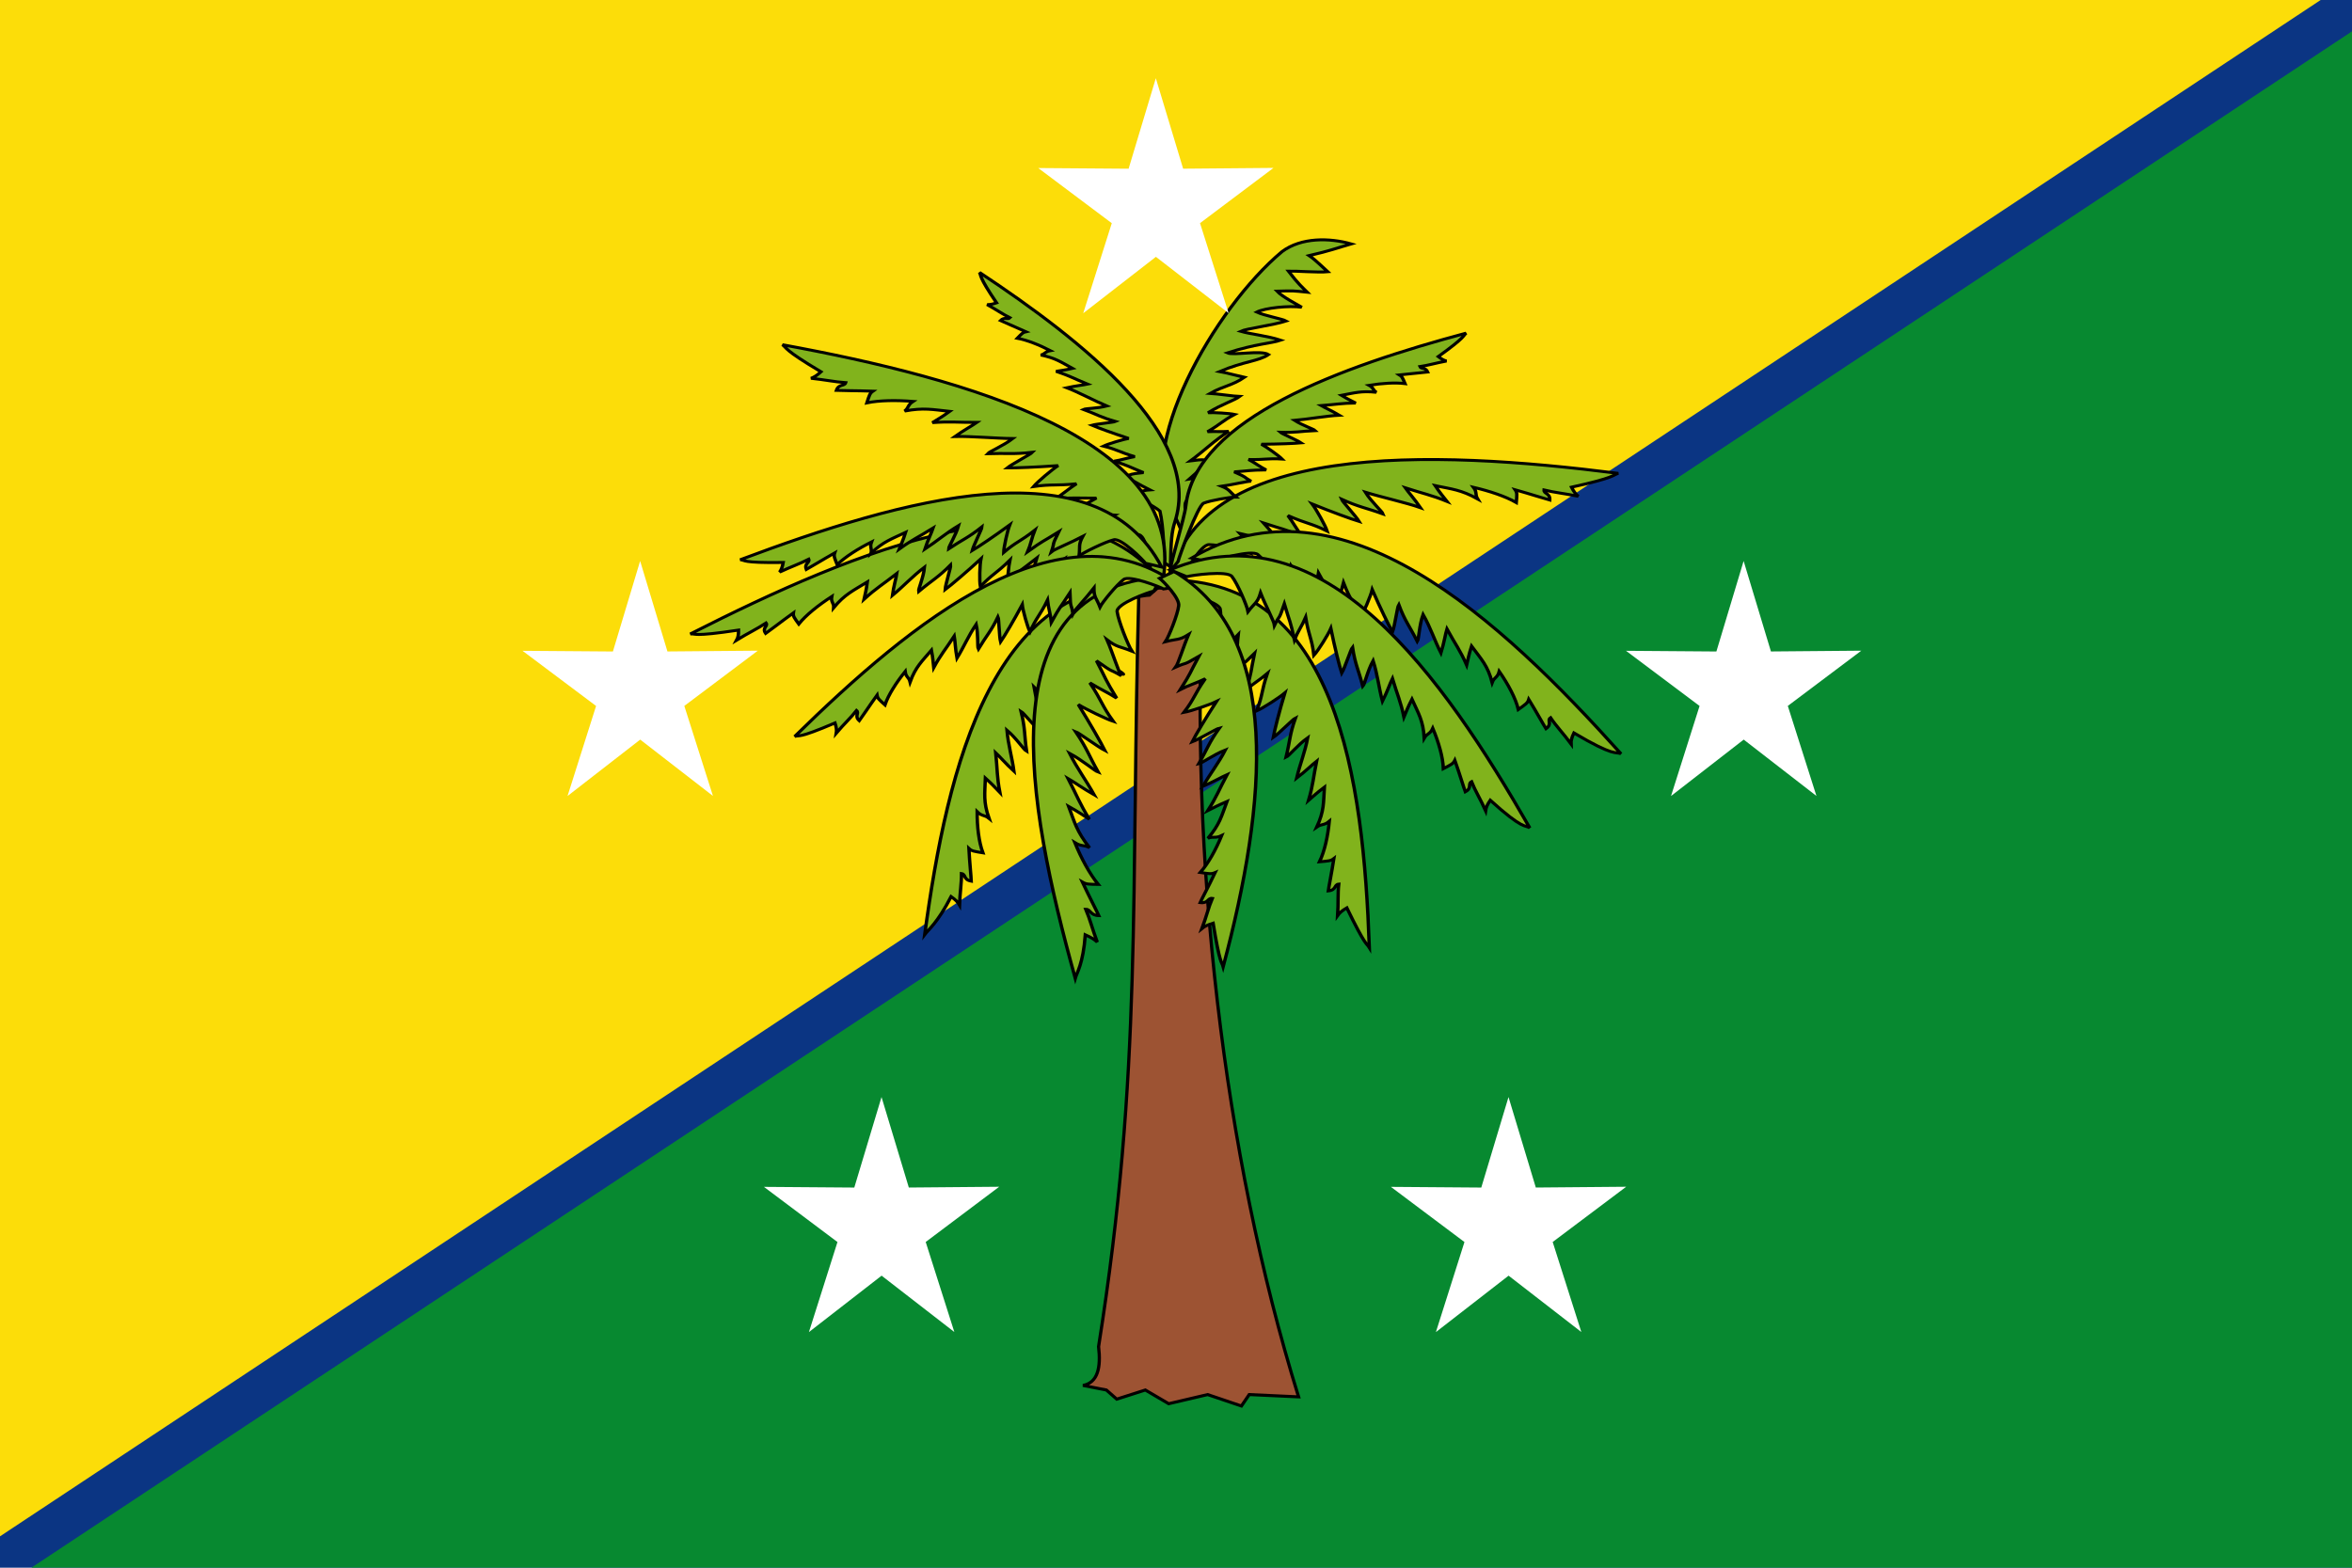
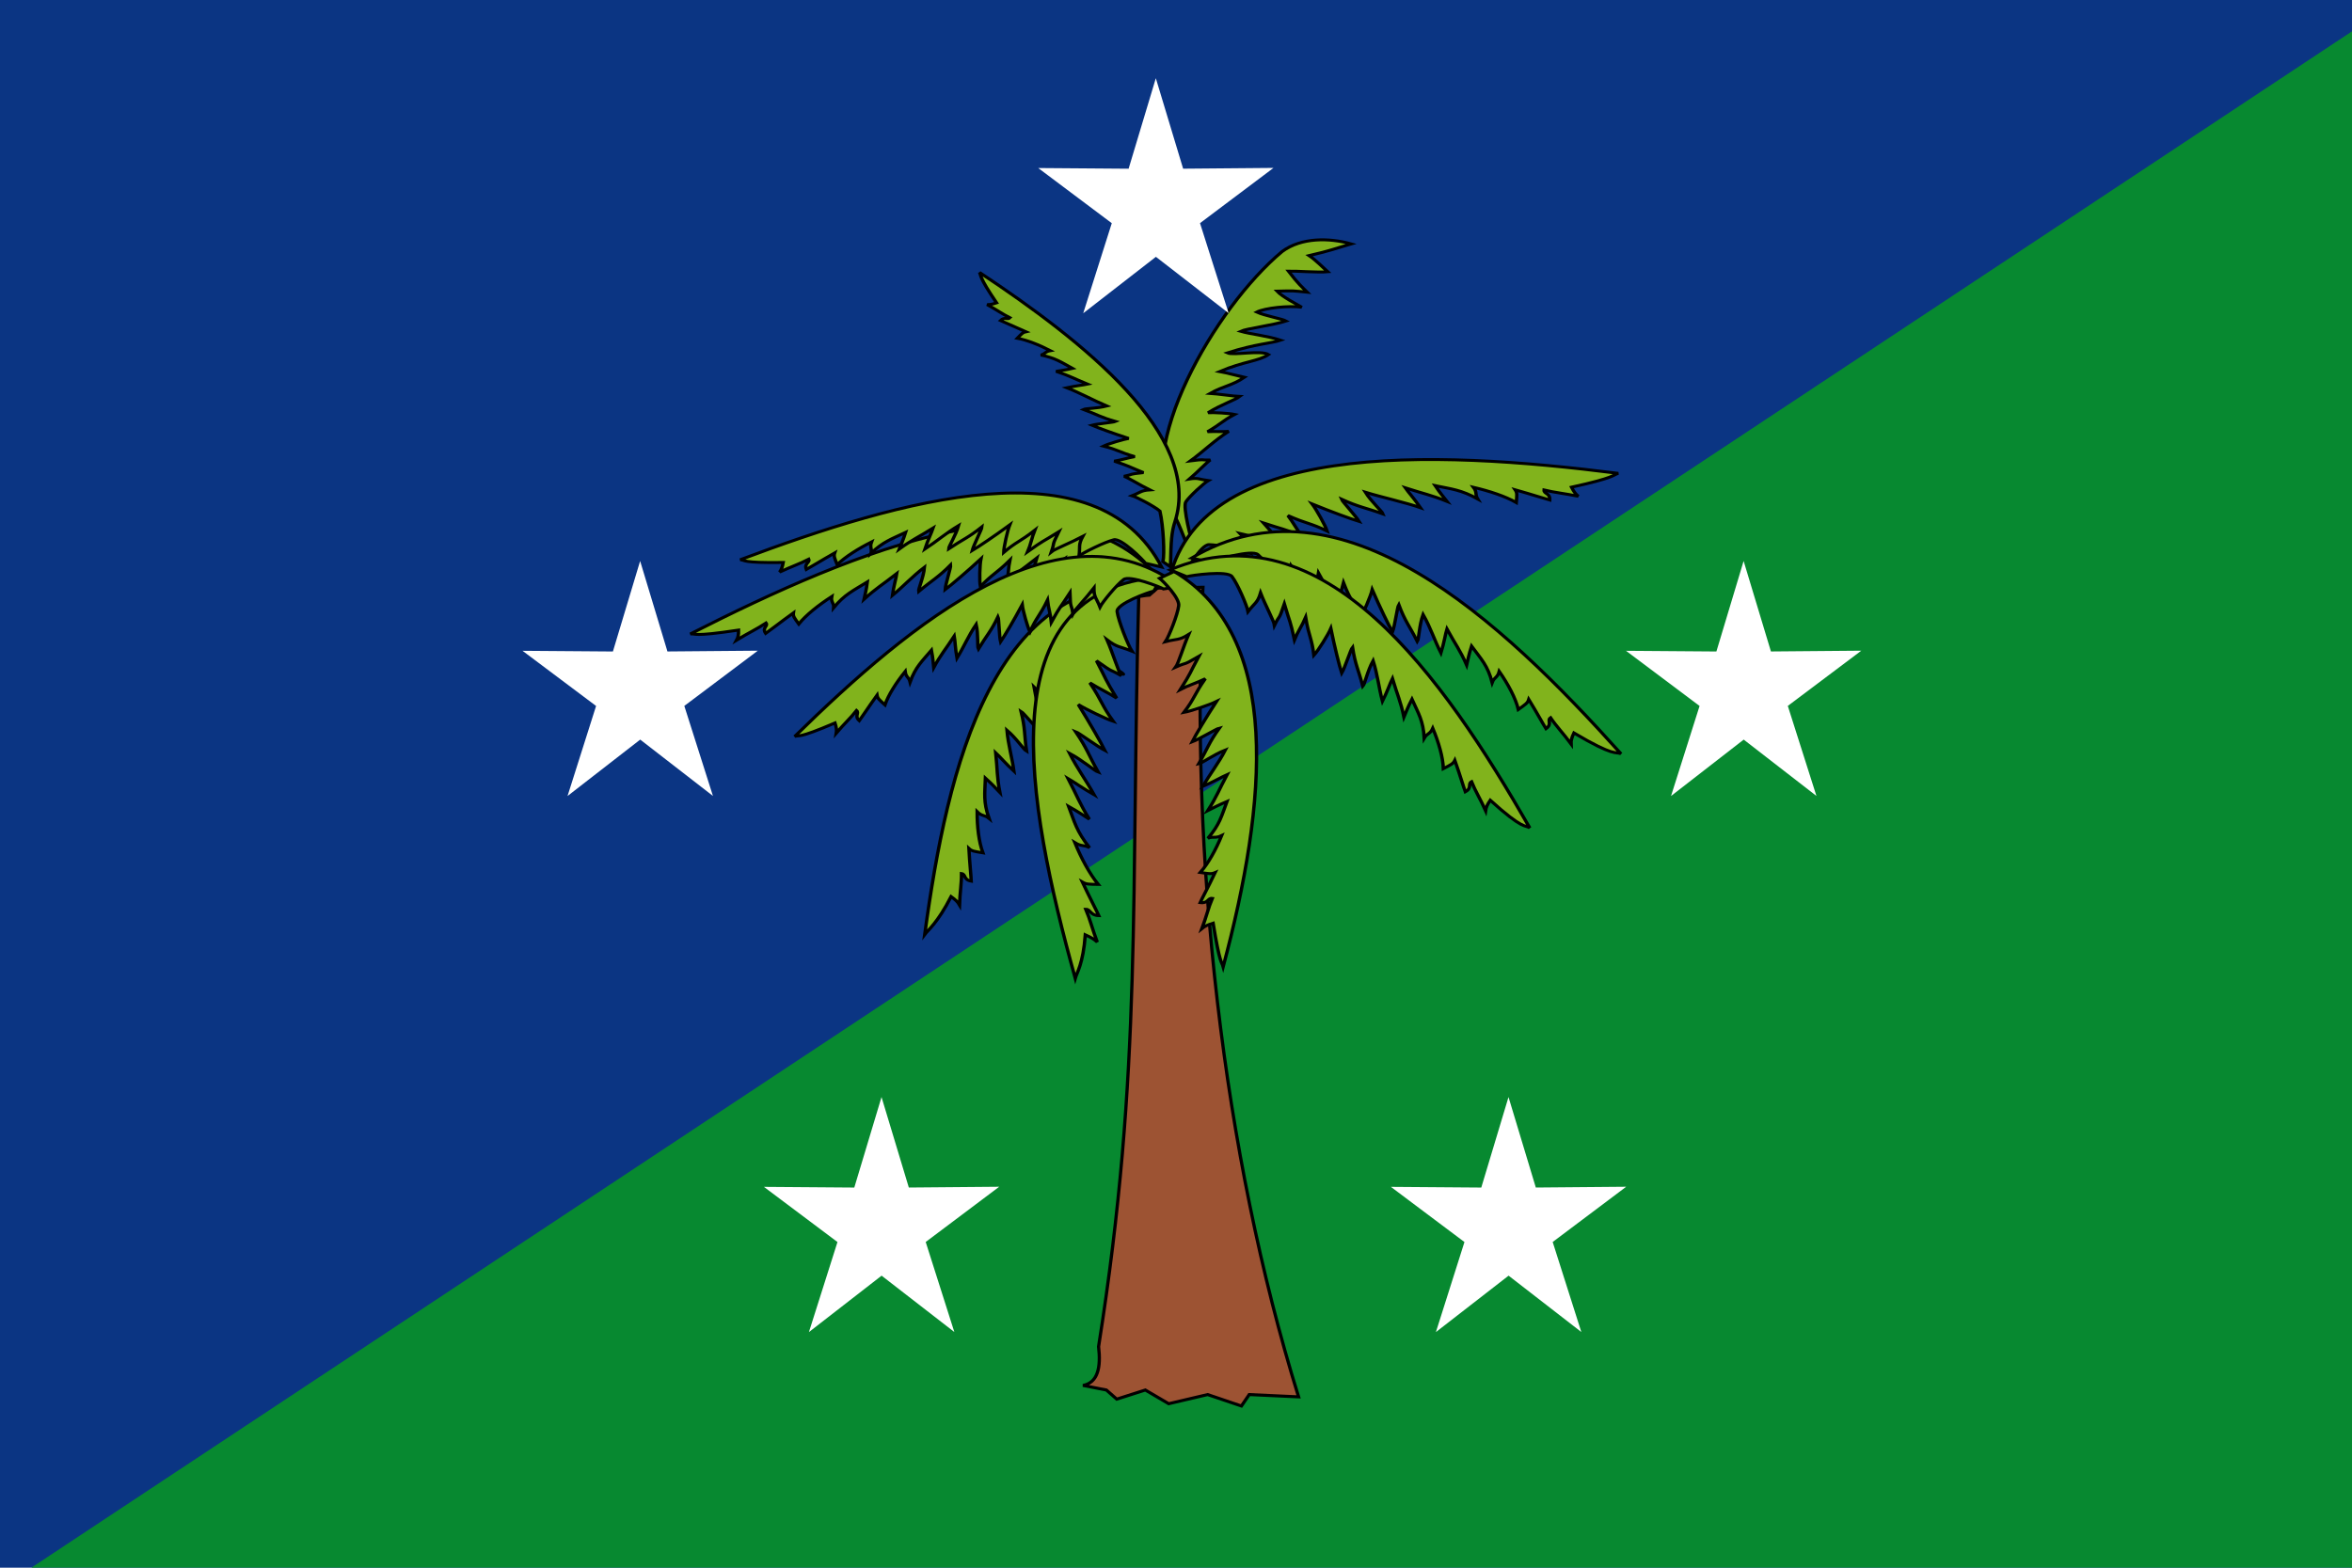
<svg xmlns="http://www.w3.org/2000/svg" xmlns:ns1="http://www.inkscape.org/namespaces/inkscape" xmlns:ns2="http://sodipodi.sourceforge.net/DTD/sodipodi-0.dtd" width="750" height="500" id="svg2" version="1.1" ns1:version="0.46" ns2:docname="Flag_of_San_Alberto_(Cesar).svg" ns2:version="0.32" ns1:output_extension="org.inkscape.output.svg.inkscape">
  <defs id="defs4" />
  <ns2:namedview id="base" pagecolor="#ffffff" bordercolor="#666666" borderopacity="1.0" ns1:pageopacity="0.0" ns1:pageshadow="2" ns1:zoom="1.014" ns1:cx="375" ns1:cy="250" ns1:document-units="px" ns1:current-layer="layer1" showgrid="false" ns1:window-width="1024" ns1:window-height="712" ns1:window-x="-4" ns1:window-y="-4" ns1:window-maximized="1" />
  <g ns1:label="Capa 1" ns1:groupmode="layer" id="layer1" transform="translate(0,-552.362)">
    <rect style="fill:#0b3583;fill-opacity:1;stroke:none" id="rect8417" width="750" height="500" x="0" y="-5.6843419e-014" transform="translate(0,552.362)" />
    <path style="fill:#078930;fill-opacity:1;stroke:none" d="m 10,1052.362 740,-490 0,490 -740,0 z" id="path2820" ns1:connector-curvature="0" />
-     <path style="fill:#fcdd09;fill-opacity:1;stroke:none" d="m 0,1042.362 0,-490 740,0 L 0,1042.362 z" id="path3594" ns1:connector-curvature="0" />
    <g id="g2889" transform="matrix(0.935,0,0,0.878,257.022,563.242)">
      <path ns2:nodetypes="ccccccccccccc" id="path1959" d="M 94.462,490.879 L 102.434,492.539 L 105.977,495.859 L 115.721,492.539 L 123.693,497.519 L 136.979,494.199 L 148.494,498.349 L 151.152,494.199 L 167.982,495.029 C 142.169,406.344 130.872,299.306 135.374,200.935 L 113.538,201.35 C 110.679,314.4 114.778,375.759 99.777,476.77 C 100.622,484.415 99.507,489.856 94.462,490.879 L 94.462,490.879 z" style="fill:#9d5333;fill-opacity:1;fill-rule:evenodd;stroke:#000000;stroke-width:1.103;stroke-linecap:butt;stroke-linejoin:miter;stroke-miterlimit:4;stroke-dasharray:none;stroke-opacity:1" ns1:connector-curvature="0" />
      <g id="g2872" style="fill:#81b31c;stroke:#000000;stroke-width:1.14;stroke-miterlimit:4;stroke-dasharray:none;stroke-opacity:1" transform="matrix(1,0,0,0.937,9.3676653e-6,31.382)">
        <path style="fill:#81b31c;fill-rule:evenodd;stroke:#000000;stroke-width:1.14;stroke-linecap:butt;stroke-linejoin:miter;stroke-miterlimit:4;stroke-dasharray:none;stroke-opacity:1" d="M 132.186,169.747 C 130.089,166.239 127.616,156.593 125.135,152.184 C 111.441,127.786 139.364,72.616 162.364,50.811 C 168.93,45.266 178.495,45.451 185.928,47.842 C 181.054,49.431 178.714,50.524 171.59,52.376 C 173.818,54.052 177.052,57.787 177.911,58.645 C 174.7,58.989 166.907,58.295 164.514,58.38 C 167.778,63.26 169.538,64.99 170.942,66.566 C 165.81,65.995 166.719,65.978 160.635,66.157 C 162.493,68.41 167.164,71.094 169.066,72.4 C 164.869,71.671 156.437,72.653 153.715,74.27 C 156.372,75.675 162.515,76.917 163.752,77.731 C 159.187,79.397 150.212,80.646 148.216,81.721 C 151.55,82.83 157.189,83.429 161.882,85.176 C 158.755,86.406 153.448,86.534 143.694,90.09 C 145.816,91.201 155.108,88.895 157.732,90.742 C 154.466,93.326 149.334,93.32 141.072,97.32 C 143.259,97.769 148.647,99.386 149.482,99.577 C 145.422,102.744 142.306,102.905 137.841,105.788 C 140.132,105.944 146.067,106.923 147.896,106.998 C 146.278,108.409 141.705,110.028 137.115,113.284 C 139.071,113.151 144.382,113.499 146.179,113.944 C 141.79,116.585 141.723,117.482 136.925,120.648 C 139.426,120.47 141.844,120.726 144.149,120.513 C 139.259,124.061 135.719,128.116 131.11,131.952 C 136.667,131.152 133.993,131.723 137.905,131.619 C 136.835,132.291 133.547,136.292 130.781,138.98 C 133.852,138.425 134.039,139.118 137.169,139.606 C 135.679,140.613 130.864,145.589 129.552,147.812 C 128.357,149.676 131.504,163.474 132.179,164.941 L 132.186,169.747 L 132.186,169.747 z" id="path1929" ns2:nodetypes="ccccccccccccccccccccccccccccccc" ns1:connector-curvature="0" />
        <path style="fill:#81b31c;fill-rule:evenodd;stroke:#000000;stroke-width:1.14;stroke-linecap:butt;stroke-linejoin:miter;stroke-miterlimit:4;stroke-dasharray:none;stroke-opacity:1" d="M 123.508,179.911 C 132.992,123.764 213.726,127.673 277.003,136.792 C 275.038,137.452 276.204,138.38 261.068,142.155 C 261.841,143.888 262.526,144.911 263.391,145.686 C 258.907,144.632 255.203,144.217 251.706,143.243 C 251.563,144.786 253.834,144.401 253.658,147.145 C 251.985,146.651 247.308,144.908 241.852,143.159 C 242.589,144.364 242.458,145.171 242.236,148.118 C 238.549,145.706 233.105,143.656 227.631,142.205 C 228.98,144.243 228.067,144.865 229.049,146.699 C 223.419,143.167 220.306,142.913 214.568,141.564 C 216.507,144.83 217.136,145.508 218.617,147.674 C 212.993,145.107 210.555,144.676 204.378,142.41 C 205.288,143.907 207.566,146.8 209.559,150.108 C 204.592,148.123 196.066,145.981 190.754,144.107 C 192.82,147.849 196.468,151.488 196.794,152.539 C 190.668,150.043 188.689,149.94 182.616,146.811 C 182.941,147.77 187.54,153.361 188.637,155.443 C 186.03,154.543 179.185,151.699 172.62,148.67 C 174.027,150.761 177.065,156.889 177.73,159.17 C 171.975,155.973 170.938,156.471 164.338,153.152 C 166.146,155.82 167.422,158.672 169.142,161.1 C 162.06,157.922 163.273,158.734 156.053,156.053 C 160.519,161.723 158.164,159.113 160.801,163.398 C 159.366,162.635 152.814,161.529 148.053,160.166 C 150.647,163.228 150,163.878 151.477,167.67 C 149.401,166.654 140.784,164.471 137.476,164.428 C 134.64,164.288 129.244,175.36 128.828,176.84 L 123.508,179.911 L 123.508,179.911 z" id="path2861" ns2:nodetypes="ccccccccccccccccccccccccccccc" ns1:connector-curvature="0" />
        <path style="fill:#81b31c;fill-rule:evenodd;stroke:#000000;stroke-width:1.14;stroke-linecap:butt;stroke-linejoin:miter;stroke-miterlimit:4;stroke-dasharray:none;stroke-opacity:1" d="M 120.201,176.968 C 86.253,133.537 16.622,166.684 -39.456,199.054 C -37.295,198.841 -39.071,200.298 -23.012,197.556 C -22.976,199.312 -23.173,200.439 -23.651,201.427 C -19.858,198.79 -16.523,196.995 -13.633,194.812 C -12.811,196.051 -15.14,196.615 -13.754,198.85 C -12.384,197.782 -8.714,194.492 -4.306,190.892 C -4.471,192.192 -3.988,192.818 -2.469,195.205 C -0.037,191.741 4.226,187.893 8.783,184.537 C 8.406,186.775 9.55,186.94 9.432,188.863 C 13.213,183.7 16.059,182.27 20.911,178.897 C 20.52,182.395 20.222,183.21 19.778,185.607 C 23.982,181.256 26.107,179.942 30.97,175.627 C 30.771,177.239 29.89,180.558 29.466,184.113 C 33.304,180.506 36.185,176.824 40.401,173.176 C 40.1,177.125 38.249,181.605 38.406,182.614 C 43.118,178.126 44.954,177.267 49.334,172.268 C 49.452,173.2 47.565,179.69 47.447,181.866 C 49.525,180.092 54.766,175.031 59.659,169.924 C 59.25,172.229 59.085,178.56 59.466,180.735 C 63.515,175.803 64.721,175.816 69.519,170.452 C 68.986,173.398 69.04,176.291 68.483,179.001 C 73.802,173.567 73.01,174.722 78.68,169.651 C 76.954,176.156 78.033,173.045 77.43,177.672 C 78.455,176.471 84.19,172.984 88.109,169.979 C 87.003,173.563 87.907,173.856 88.187,177.616 C 89.709,175.953 96.928,170.755 100.052,169.426 C 102.685,168.201 112.729,175.389 113.781,176.469 L 120.201,176.968 L 120.201,176.968 z" id="path1919" ns2:nodetypes="ccccccccccccccccccccccccccccc" ns1:connector-curvature="0" />
-         <path style="fill:#81b31c;fill-rule:evenodd;stroke:#000000;stroke-width:1.14;stroke-linecap:butt;stroke-linejoin:miter;stroke-miterlimit:4;stroke-dasharray:none;stroke-opacity:1" d="M 124.128,174.899 C 124.423,170.822 129.037,154.411 129.533,149.377 C 132.919,115.427 183.139,95.252 225.119,82.437 C 223.948,83.557 225.075,83.827 215.625,91.525 C 216.738,92.495 217.557,92.992 218.422,93.254 C 214.91,93.996 212.159,94.932 209.372,95.403 C 209.776,96.543 211.253,95.517 212.028,97.519 C 210.684,97.724 206.812,98.042 202.387,98.615 C 203.302,99.224 203.473,99.839 204.282,101.999 C 200.889,101.515 196.374,101.871 192.034,102.661 C 193.654,103.656 193.213,104.4 194.507,105.372 C 189.376,104.74 187.094,105.594 182.602,106.544 C 185.04,108.213 185.706,108.484 187.461,109.526 C 182.649,109.576 180.787,110.08 175.684,110.526 C 176.817,111.284 179.373,112.576 181.863,114.257 C 177.706,114.5 170.985,115.814 166.621,116.25 C 169.305,118.215 173.072,119.58 173.646,120.216 C 168.504,120.482 167.073,121.067 161.761,120.867 C 162.304,121.438 167.382,123.871 168.838,124.981 C 166.703,125.209 160.939,125.467 155.312,125.502 C 156.99,126.515 161.141,129.847 162.358,131.241 C 157.248,130.888 156.679,131.584 150.932,131.425 C 153.083,132.714 154.917,134.311 156.927,135.459 C 150.886,135.56 152.008,135.731 146.033,136.23 C 151.043,138.762 148.525,137.696 151.79,139.855 C 150.527,139.791 145.539,141.183 141.731,141.799 C 144.565,143.106 144.321,143.781 146.606,145.976 C 144.808,145.946 138.009,147.26 135.66,148.328 C 133.611,149.17 127.168,169.369 126.879,170.958 L 124.128,174.899 L 124.128,174.899 z" id="path2865" ns2:nodetypes="cccccccccccccccccccccccccccccc" ns1:connector-curvature="0" />
        <path ns2:type="arc" style="fill:#81b31c;stroke:#000000;stroke-width:1.14;stroke-miterlimit:4;stroke-dasharray:none;stroke-opacity:1" id="path2766" ns2:cx="203.97313" ns2:cy="154.59691" ns2:rx="0.9378075" ns2:ry="0.11722594" d="M 204.911,154.597 A 0.938,0.117 0 1 1 203.035,154.597 A 0.938,0.117 0 1 1 204.911,154.597 z" transform="matrix(-0.766,-0.643,0.643,-0.766,164.365,463.656)" />
        <path style="fill:#81b31c;fill-rule:evenodd;stroke:#000000;stroke-width:1.14;stroke-linecap:butt;stroke-linejoin:miter;stroke-miterlimit:4;stroke-dasharray:none;stroke-opacity:1" d="M 124.295,173.036 C 124.476,162.817 124.659,159.608 125.838,155.464 C 135.309,122.144 94.576,85.564 59.17,58.907 C 59.888,60.36 58.736,60.228 64.983,70.694 C 63.606,71.225 62.666,71.412 61.764,71.363 C 64.81,73.261 67.075,75.081 69.533,76.477 C 68.764,77.41 67.727,75.94 66.314,77.557 C 67.506,78.209 71.036,79.833 74.999,81.884 C 73.93,82.144 73.559,82.663 72.06,84.417 C 75.414,85.122 79.535,87 83.343,89.227 C 81.481,89.608 81.64,90.458 80.092,90.929 C 85.13,92.09 86.982,93.673 90.878,96.102 C 88.017,96.836 87.298,96.863 85.293,97.243 C 89.797,98.935 91.374,100.045 96.017,102.21 C 94.693,102.535 91.85,102.875 88.935,103.603 C 92.758,105.253 98.624,108.786 102.576,110.689 C 99.382,111.617 95.375,111.612 94.618,112.013 C 99.359,114.022 100.504,115.06 105.564,116.689 C 104.858,117.04 99.255,117.589 97.507,118.134 C 99.435,119.079 104.763,121.293 110.039,123.251 C 108.115,123.629 103.075,125.339 101.455,126.234 C 106.377,127.649 106.674,128.499 112.128,130.314 C 109.666,130.79 107.397,131.663 105.116,132.054 C 110.758,134.215 109.645,133.993 115.089,136.505 C 109.515,137.171 112.245,137.031 108.439,137.943 C 109.647,138.314 113.858,141.329 117.226,143.209 C 114.116,143.468 114.114,144.186 111.217,145.467 C 112.917,146.054 118.856,149.615 120.699,151.422 C 121.893,157.342 122.314,168.228 121.729,171.049 L 124.295,173.036 L 124.295,173.036 z" id="path2863" ns2:nodetypes="cccccccccccccccccccccccccccccc" ns1:connector-curvature="0" />
        <path style="fill:#81b31c;fill-rule:evenodd;stroke:#000000;stroke-width:1.14;stroke-linecap:butt;stroke-linejoin:miter;stroke-miterlimit:4;stroke-dasharray:none;stroke-opacity:1" d="M 121.53,179.597 C 63.726,174.124 48.202,250.854 40.482,315.563 C 41.651,313.803 44.9,311.028 49.481,300.878 C 50.984,302.096 51.811,303.041 52.346,304.097 C 52.491,299.403 53.06,295.647 53.024,291.947 C 54.581,292.213 53.602,294.348 56.352,294.899 C 56.307,293.12 55.824,288.056 55.542,282.222 C 56.534,283.266 57.364,283.349 60.325,283.908 C 58.922,279.642 58.34,273.741 58.355,267.968 C 60.007,269.834 60.861,269.099 62.408,270.55 C 60.415,264.075 60.987,260.942 61.173,254.937 C 63.877,257.707 64.379,258.506 66.122,260.535 C 65.078,254.32 65.297,251.807 64.695,245.127 C 65.93,246.417 68.178,249.424 70.91,252.259 C 70.265,246.845 68.961,242.09 68.517,236.364 C 71.658,239.386 74.279,243.938 75.228,244.536 C 74.386,237.846 74.807,235.87 73.328,229.065 C 74.187,229.638 78.48,235.641 80.241,237.27 C 80.043,234.466 79.048,226.976 77.798,219.713 C 79.486,221.65 84.72,226.257 86.791,227.514 C 85.161,221.004 85.925,220.115 84.398,212.741 C 86.549,215.225 89.021,217.234 90.958,219.568 C 89.698,211.756 90.176,213.164 89.442,205.348 C 93.848,211.242 91.899,208.234 95.423,211.961 C 95.051,210.347 95.691,203.604 95.605,198.556 C 97.935,201.918 98.747,201.452 102.091,203.907 C 101.639,201.595 101.764,192.535 102.594,189.266 C 103.204,186.436 115.534,184.045 117.102,184.026 L 121.53,179.597 L 121.53,179.597 z" id="path1961" ns2:nodetypes="ccccccccccccccccccccccccccccc" ns1:connector-curvature="0" />
-         <path style="fill:#81b31c;fill-rule:evenodd;stroke:#000000;stroke-width:1.14;stroke-linecap:butt;stroke-linejoin:miter;stroke-miterlimit:4;stroke-dasharray:none;stroke-opacity:1" d="M 121.452,179.944 C 131.743,123.939 54.541,100 -8.038,86.927 C -6.418,88.22 -7.831,88.693 5.101,97.417 C 3.782,98.781 2.788,99.508 1.71,99.94 C 6.285,100.483 9.907,101.36 13.526,101.641 C 13.133,103.14 11.131,102.001 10.357,104.641 C 12.099,104.748 17.09,104.71 22.815,104.932 C 21.71,105.813 21.558,106.616 20.758,109.461 C 25.047,108.456 30.865,108.391 36.505,108.9 C 34.54,110.353 35.185,111.25 33.635,112.638 C 40.133,111.244 43.146,112.071 48.998,112.766 C 46.06,115.171 45.237,115.593 43.105,117.122 C 49.268,116.634 51.705,117.062 58.285,117.046 C 56.918,118.141 53.788,120.081 50.783,122.507 C 56.13,122.341 64.874,123.244 70.507,123.3 C 67.286,126.11 62.614,128.282 61.948,129.157 C 68.557,128.907 70.453,129.488 77.229,128.624 C 76.597,129.414 70.363,133.095 68.62,134.676 C 71.377,134.723 78.782,134.391 85.987,133.79 C 83.949,135.274 78.999,139.993 77.594,141.909 C 84.095,140.873 84.9,141.695 92.237,140.834 C 89.625,142.723 87.451,144.967 85.004,146.66 C 92.746,146.096 91.329,146.443 99.03,146.394 C 92.894,150.194 96,148.548 92.056,151.672 C 93.665,151.446 100.2,152.648 105.141,152.995 C 101.656,154.985 102.042,155.817 99.357,158.875 C 101.655,158.631 110.499,159.527 113.622,160.618 C 116.335,161.456 117.619,173.706 117.503,175.239 L 121.452,179.944 L 121.452,179.944 z" id="path2855" ns2:nodetypes="ccccccccccccccccccccccccccccc" ns1:connector-curvature="0" />
-         <path style="fill:#81b31c;fill-rule:evenodd;stroke:#000000;stroke-width:1.14;stroke-linecap:butt;stroke-linejoin:miter;stroke-miterlimit:4;stroke-dasharray:none;stroke-opacity:1" d="M 123.232,178.138 C 181.293,177.724 190.071,255.515 192.122,320.651 C 191.111,318.795 190.909,320.39 184.437,305.237 C 182.834,306.319 181.928,307.189 181.303,308.194 C 181.567,303.505 181.328,299.714 181.686,296.031 C 180.112,296.161 180.901,298.372 178.113,298.681 C 178.314,296.914 179.236,291.911 180.026,286.124 C 178.946,287.077 178.112,287.088 175.114,287.387 C 176.883,283.259 177.977,277.431 178.465,271.679 C 176.657,273.394 175.871,272.588 174.203,273.897 C 176.752,267.621 176.456,264.45 176.794,258.452 C 173.858,260.976 173.289,261.728 171.376,263.597 C 172.957,257.497 172.959,254.974 174.14,248.372 C 172.798,249.55 170.296,252.349 167.327,254.935 C 168.441,249.598 170.156,244.974 171.097,239.31 C 167.704,242.046 164.697,246.352 163.699,246.865 C 165.12,240.275 164.873,238.269 166.94,231.619 C 166.034,232.114 161.234,237.721 159.338,239.19 C 159.78,236.414 161.424,229.039 163.302,221.913 C 161.452,223.696 155.836,227.829 153.663,228.901 C 155.855,222.558 155.171,221.605 157.335,214.392 C 154.976,216.68 152.338,218.465 150.205,220.621 C 152.141,212.949 151.541,214.31 152.954,206.588 C 148.052,212.075 150.255,209.248 146.42,212.654 C 146.931,211.079 146.881,204.305 147.407,199.285 C 144.792,202.43 144.025,201.896 140.479,204.05 C 141.131,201.786 141.796,192.749 141.254,189.421 C 140.892,186.549 128.818,183.091 127.258,182.936 L 123.232,178.138 L 123.232,178.138 z" id="path2859" ns2:nodetypes="ccccccccccccccccccccccccccccc" ns1:connector-curvature="0" />
        <path style="fill:#81b31c;fill-rule:evenodd;stroke:#000000;stroke-width:1.14;stroke-linecap:butt;stroke-linejoin:miter;stroke-miterlimit:4;stroke-dasharray:none;stroke-opacity:1" d="M 121.28,173.114 C 99.11,124.933 32.328,146.945 -22.443,170.285 C -20.514,170.408 -22.323,171.574 -7.776,171.343 C -8.051,173.085 -8.42,174.168 -9.011,175.072 C -5.228,173.051 -1.993,171.792 0.92,170.08 C 1.423,171.432 -0.716,171.629 0.109,174.053 C 1.496,173.208 5.284,170.523 9.774,167.645 C 9.402,168.905 9.716,169.598 10.631,172.193 C 13.366,169.144 17.771,165.998 22.349,163.384 C 21.629,165.538 22.602,165.879 22.163,167.762 C 26.375,163.241 29.118,162.267 33.957,159.682 C 33.004,163.08 32.602,163.84 31.795,166.141 C 36.236,162.488 38.327,161.518 43.34,158.003 C 42.884,159.566 41.534,162.711 40.542,166.16 C 44.534,163.188 47.7,159.993 52.029,157.037 C 51.077,160.895 48.675,165.037 48.637,166.059 C 53.547,162.351 55.305,161.785 60.014,157.52 C 59.955,158.459 57.17,164.583 56.687,166.716 C 58.817,165.284 64.291,161.09 69.468,156.797 C 68.708,159.013 67.46,165.246 67.415,167.455 C 71.821,163.205 72.876,163.404 78.014,158.842 C 77.033,161.673 76.577,164.541 75.617,167.134 C 81.224,162.583 80.328,163.603 86.18,159.466 C 83.533,165.63 85.021,162.721 83.687,167.202 C 84.793,166.173 90.426,163.611 94.382,161.247 C 92.79,164.619 93.53,165.048 93.12,168.809 C 94.743,167.399 101.974,163.375 104.942,162.545 C 107.462,161.74 115.009,170.398 115.743,171.628 L 121.28,173.114 L 121.28,173.114 z" id="path1921" ns2:nodetypes="ccccccccccccccccccccccccccccc" ns1:connector-curvature="0" />
        <path style="fill:#81b31c;fill-rule:evenodd;stroke:#000000;stroke-width:1.14;stroke-linecap:butt;stroke-linejoin:miter;stroke-miterlimit:4;stroke-dasharray:none;stroke-opacity:1" d="M 121.371,177.058 C 61.573,181.555 75.068,263.964 91.814,332.518 C 92.317,330.484 94.512,327.03 95.252,315.684 C 97.213,316.684 98.396,317.52 99.329,318.522 C 97.7,313.622 96.849,309.622 95.414,305.786 C 97.07,305.788 96.899,308.177 99.854,308.265 C 99.136,306.426 96.741,301.252 94.253,295.244 C 95.639,296.153 96.499,296.094 99.668,296.153 C 96.655,291.97 93.842,285.944 91.676,279.947 C 94.031,281.594 94.606,280.681 96.699,281.915 C 92.262,275.542 91.649,272.189 89.565,265.92 C 93.313,268.32 94.116,269.061 96.623,270.861 C 93.232,264.592 92.501,261.943 89.375,255.113 C 91.096,256.236 94.478,258.962 98.278,261.424 C 95.588,255.916 92.487,251.208 89.88,245.341 C 94.16,247.926 98.497,252.19 99.671,252.644 C 96.302,245.846 95.976,243.72 91.927,236.915 C 93.001,237.357 99.557,242.835 101.932,244.217 C 100.674,241.34 96.85,233.738 92.856,226.416 C 95.274,228.13 102.243,231.993 104.786,232.933 C 100.698,226.46 101.124,225.402 96.813,218.014 C 99.9,220.215 103.128,221.865 105.945,223.948 C 101.734,216.058 102.744,217.436 99.057,209.449 C 105.684,214.793 102.601,212.013 107.529,215.262 C 106.547,213.652 104.638,206.537 102.644,201.311 C 106.243,204.391 106.877,203.765 111.145,205.725 C 109.819,203.404 106.519,193.973 106.114,190.433 C 105.654,187.387 117.064,182.732 118.622,182.437 L 121.371,177.058 L 121.371,177.058 z" id="path1923" ns2:nodetypes="ccccccccccccccccccccccccccccc" ns1:connector-curvature="0" />
        <path style="fill:#81b31c;fill-rule:evenodd;stroke:#000000;stroke-width:1.14;stroke-linecap:butt;stroke-linejoin:miter;stroke-miterlimit:4;stroke-dasharray:none;stroke-opacity:1" d="M 127.591,180.625 C 87.136,146.327 35.914,194.5 -3.862,238.8 C -2.061,238.096 -3.208,239.918 9.879,233.561 C 10.365,235.256 10.489,236.394 10.335,237.462 C 12.91,234.032 15.309,231.524 17.225,228.741 C 18.253,229.754 16.398,230.836 18.17,232.685 C 19.07,231.333 21.368,227.298 24.221,222.793 C 24.417,224.091 24.995,224.587 26.921,226.552 C 28.11,222.633 30.773,217.92 33.817,213.616 C 34.075,215.873 35.101,215.771 35.499,217.662 C 37.406,211.785 39.48,209.744 42.774,205.355 C 43.346,208.838 43.302,209.697 43.543,212.123 C 46.025,206.935 47.509,205.172 50.567,199.868 C 50.815,201.478 50.921,204.898 51.479,208.444 C 53.84,204.063 55.36,199.829 58.034,195.321 C 58.802,199.219 58.375,203.989 58.773,204.931 C 61.656,199.495 63.01,198.239 65.475,192.383 C 65.818,193.26 65.883,199.987 66.347,202.124 C 67.672,199.926 70.86,193.812 73.738,187.733 C 73.985,190.063 75.489,196.239 76.381,198.261 C 78.579,192.546 79.619,192.281 82.348,185.975 C 82.655,188.955 83.453,191.747 83.679,194.503 C 86.837,188.009 86.457,189.311 90.012,183.089 C 90.218,189.794 90.337,186.529 91.022,191.154 C 91.59,189.754 95.612,185.052 98.199,181.237 C 98.18,184.966 99.032,185.042 100.25,188.624 C 101.126,186.66 105.978,179.958 108.318,177.951 C 110.261,176.156 120.76,180.813 121.945,181.618 L 127.591,180.625 z" id="path2853" ns2:nodetypes="ccccccccccccccccccccccccccccc" ns1:connector-curvature="0" />
        <path style="fill:#81b31c;fill-rule:evenodd;stroke:#000000;stroke-width:1.14;stroke-linecap:butt;stroke-linejoin:miter;stroke-miterlimit:4;stroke-dasharray:none;stroke-opacity:1" d="M 125.526,174.845 C 162.727,200.107 157.148,264.606 142.271,328.053 C 141.774,325.999 141.166,327.488 138.837,311.176 C 137.008,311.807 135.908,312.412 135.044,313.221 C 136.513,308.761 137.263,305.037 138.563,301.572 C 137.008,301.289 137.198,303.63 134.426,303.207 C 135.077,301.552 137.262,296.958 139.523,291.572 C 138.233,292.214 137.425,292.008 134.451,291.521 C 137.228,287.992 139.794,282.645 141.754,277.216 C 139.564,278.404 139.013,277.422 137.063,278.255 C 141.15,272.853 141.684,269.714 143.563,264.007 C 140.075,265.685 139.33,266.264 136.998,267.574 C 140.105,262.092 140.759,259.655 143.609,253.583 C 142.007,254.374 138.866,256.43 135.33,258.16 C 137.787,253.293 140.639,249.271 143.014,244.042 C 139.029,245.808 135.01,249.188 133.914,249.426 C 136.992,243.428 137.272,241.426 140.99,235.538 C 139.987,235.782 133.9,239.955 131.688,240.884 C 132.833,238.316 136.329,231.618 139.988,225.221 C 137.74,226.464 131.245,229.003 128.869,229.476 C 132.628,223.916 132.214,222.819 136.171,216.412 C 133.3,218.011 130.29,219.052 127.671,220.583 C 131.527,213.674 130.596,214.833 133.959,207.74 C 127.804,211.771 130.663,209.611 126.077,211.908 C 126.979,210.519 128.684,203.963 130.491,199.25 C 127.151,201.612 126.548,200.897 122.566,202.059 C 123.781,200.041 126.763,191.485 127.101,188.129 C 127.495,185.262 122.044,178.797 120.578,177.484 L 125.526,174.845 L 125.526,174.845 z" id="path1925" ns2:nodetypes="ccccccccccccccccccccccccccccc" ns1:connector-curvature="0" />
        <path style="fill:#81b31c;fill-rule:evenodd;stroke:#000000;stroke-width:1.14;stroke-linecap:butt;stroke-linejoin:miter;stroke-miterlimit:4;stroke-dasharray:none;stroke-opacity:1" d="M 131.474,169.642 C 182.329,135.354 236.903,193.617 277.933,245.501 C 275.926,244.58 275.89,246.839 261.887,237.434 C 261.127,239.253 260.853,240.491 260.909,241.676 C 258.318,237.7 255.824,234.751 253.922,231.539 C 252.614,232.566 254.64,233.907 252.373,235.789 C 251.485,234.231 249.283,229.615 246.494,224.436 C 246.117,225.845 245.39,226.341 242.931,228.338 C 242.002,223.94 239.456,218.55 236.421,213.577 C 235.862,216.032 234.685,215.835 234.006,217.877 C 232.47,211.272 230.3,208.861 226.985,203.775 C 225.921,207.548 225.873,208.494 225.314,211.136 C 223.033,205.24 221.514,203.183 218.578,197.112 C 218.106,198.857 217.59,202.601 216.535,206.444 C 214.301,201.443 213.025,196.673 210.442,191.506 C 209.104,195.72 209.05,200.988 208.481,201.989 C 205.763,195.787 204.337,194.297 202.152,187.67 C 201.653,188.602 200.805,195.978 200.021,198.284 C 198.737,195.764 195.743,188.792 193.105,181.886 C 192.55,184.421 190.096,191.073 188.829,193.217 C 186.938,186.766 185.763,186.389 183.323,179.246 C 182.624,182.49 181.377,185.487 180.799,188.492 C 177.883,181.107 178.175,182.567 174.768,175.448 C 173.757,182.786 173.994,179.194 172.669,184.212 C 172.171,182.63 168.048,177.139 165.487,172.74 C 165.08,176.832 164.082,176.846 162.258,180.674 C 161.469,178.448 156.613,170.694 154.131,168.299 C 152.083,166.17 139.373,170.412 137.907,171.198 L 131.474,169.642 L 131.474,169.642 z" id="path1927" ns2:nodetypes="ccccccccccccccccccccccccccccc" ns1:connector-curvature="0" />
        <path style="fill:#81b31c;fill-rule:evenodd;stroke:#000000;stroke-width:1.14;stroke-linecap:butt;stroke-linejoin:miter;stroke-miterlimit:4;stroke-dasharray:none;stroke-opacity:1" d="M 124.17,174.192 C 176.617,149.279 217.448,216.072 246.834,274.238 C 245.133,272.984 244.733,275.2 233.355,263.517 C 232.359,265.175 231.906,266.346 231.764,267.521 C 230.022,263.16 228.203,259.825 226.972,256.336 C 225.599,257.119 227.249,258.789 224.853,260.248 C 224.288,258.561 223.009,253.637 221.279,248.058 C 220.704,249.379 219.953,249.741 217.361,251.279 C 217.22,246.79 215.749,241.045 213.76,235.626 C 212.847,237.945 211.793,237.546 210.835,239.438 C 210.493,232.673 208.885,229.924 206.656,224.345 C 205.062,227.873 204.864,228.795 203.92,231.298 C 202.775,225.101 201.71,222.814 199.99,216.331 C 199.272,217.966 198.188,221.56 196.59,225.159 C 195.344,219.85 194.944,214.936 193.403,209.404 C 191.484,213.318 190.578,218.491 189.891,219.378 C 188.394,212.804 187.322,211.091 186.385,204.191 C 185.774,205.022 183.793,212.132 182.695,214.265 C 181.922,211.562 180.295,204.184 178.986,196.931 C 178.063,199.329 174.72,205.448 173.203,207.338 C 172.509,200.663 171.487,200.088 170.399,192.637 C 169.228,195.707 167.592,198.44 166.57,201.296 C 165.082,193.524 165.114,195.011 163.131,187.415 C 161.007,194.46 161.809,190.967 159.772,195.675 C 159.57,194.031 156.662,187.913 155.017,183.141 C 153.977,187.097 153.055,186.937 150.752,190.387 C 150.386,188.06 147.17,179.589 145.272,176.802 C 143.73,174.351 131.326,176.32 129.847,176.839 L 124.17,174.192 L 124.17,174.192 z" id="path2857" ns2:nodetypes="ccccccccccccccccccccccccccccc" ns1:connector-curvature="0" />
      </g>
      <path ns2:type="star" style="fill:#ffffff;fill-opacity:1;stroke:none" id="path8957" ns2:sides="5" ns2:cx="206.45161" ns2:cy="301.61292" ns2:r1="65.813568" ns2:r2="24.68009" ns2:arg1="0.94200004" ns2:arg2="1.5703185" ns1:flatsided="false" ns1:rounded="0" ns1:randomized="0" d="M 245.161,354.839 L 206.463,326.293 L 167.793,354.876 L 182.983,309.251 L 143.849,281.305 L 191.935,281.653 L 206.42,235.799 L 220.949,281.639 L 269.034,281.245 L 229.927,309.228 L 245.161,354.839 z" transform="matrix(0.641,0,0,0.717,-106.566,217.052)" />
      <path ns2:type="star" style="fill:#ffffff;fill-opacity:1;stroke:none" id="path8957-1" ns2:sides="5" ns2:cx="206.45161" ns2:cy="301.61292" ns2:r1="65.813568" ns2:r2="24.68009" ns2:arg1="0.94200004" ns2:arg2="1.5703185" ns1:flatsided="false" ns1:rounded="0" ns1:randomized="0" d="M 245.161,354.839 L 206.463,326.293 L 167.793,354.876 L 182.983,309.251 L 143.849,281.305 L 191.935,281.653 L 206.42,235.799 L 220.949,281.639 L 269.034,281.245 L 229.927,309.228 L 245.161,354.839 z" transform="matrix(0.641,0,0,0.717,107.264,217.052)" />
      <path ns2:type="star" style="fill:#ffffff;fill-opacity:1;stroke:none" id="path8957-4" ns2:sides="5" ns2:cx="206.45161" ns2:cy="301.61292" ns2:r1="65.813568" ns2:r2="24.68009" ns2:arg1="0.94200004" ns2:arg2="1.5703185" ns1:flatsided="false" ns1:rounded="0" ns1:randomized="0" d="M 245.161,354.839 L 206.463,326.293 L 167.793,354.876 L 182.983,309.251 L 143.849,281.305 L 191.935,281.653 L 206.42,235.799 L 220.949,281.639 L 269.034,281.245 L 229.927,309.228 L 245.161,354.839 z" transform="matrix(0.641,0,0,0.717,-188.89,22.322)" />
      <path ns2:type="star" style="fill:#ffffff;fill-opacity:1;stroke:none" id="path8957-4-2" ns2:sides="5" ns2:cx="206.45161" ns2:cy="301.61292" ns2:r1="65.813568" ns2:r2="24.68009" ns2:arg1="0.94200004" ns2:arg2="1.5703185" ns1:flatsided="false" ns1:rounded="0" ns1:randomized="0" d="M 245.161,354.839 L 206.463,326.293 L 167.793,354.876 L 182.983,309.251 L 143.849,281.305 L 191.935,281.653 L 206.42,235.799 L 220.949,281.639 L 269.034,281.245 L 229.927,309.228 L 245.161,354.839 z" transform="matrix(0.641,0,0,0.717,187.45,22.322)" />
      <path ns2:type="star" style="fill:#ffffff;fill-opacity:1;stroke:none" id="path8957-4-3" ns2:sides="5" ns2:cx="206.45161" ns2:cy="301.61292" ns2:r1="65.813568" ns2:r2="24.68009" ns2:arg1="0.94200004" ns2:arg2="1.5703185" ns1:flatsided="false" ns1:rounded="0" ns1:randomized="0" d="M 245.161,354.839 L 206.463,326.293 L 167.793,354.876 L 182.983,309.251 L 143.849,281.305 L 191.935,281.653 L 206.42,235.799 L 220.949,281.639 L 269.034,281.245 L 229.927,309.228 L 245.161,354.839 z" transform="matrix(0.641,0,0,0.717,-13.015,-153.049)" />
    </g>
  </g>
</svg>